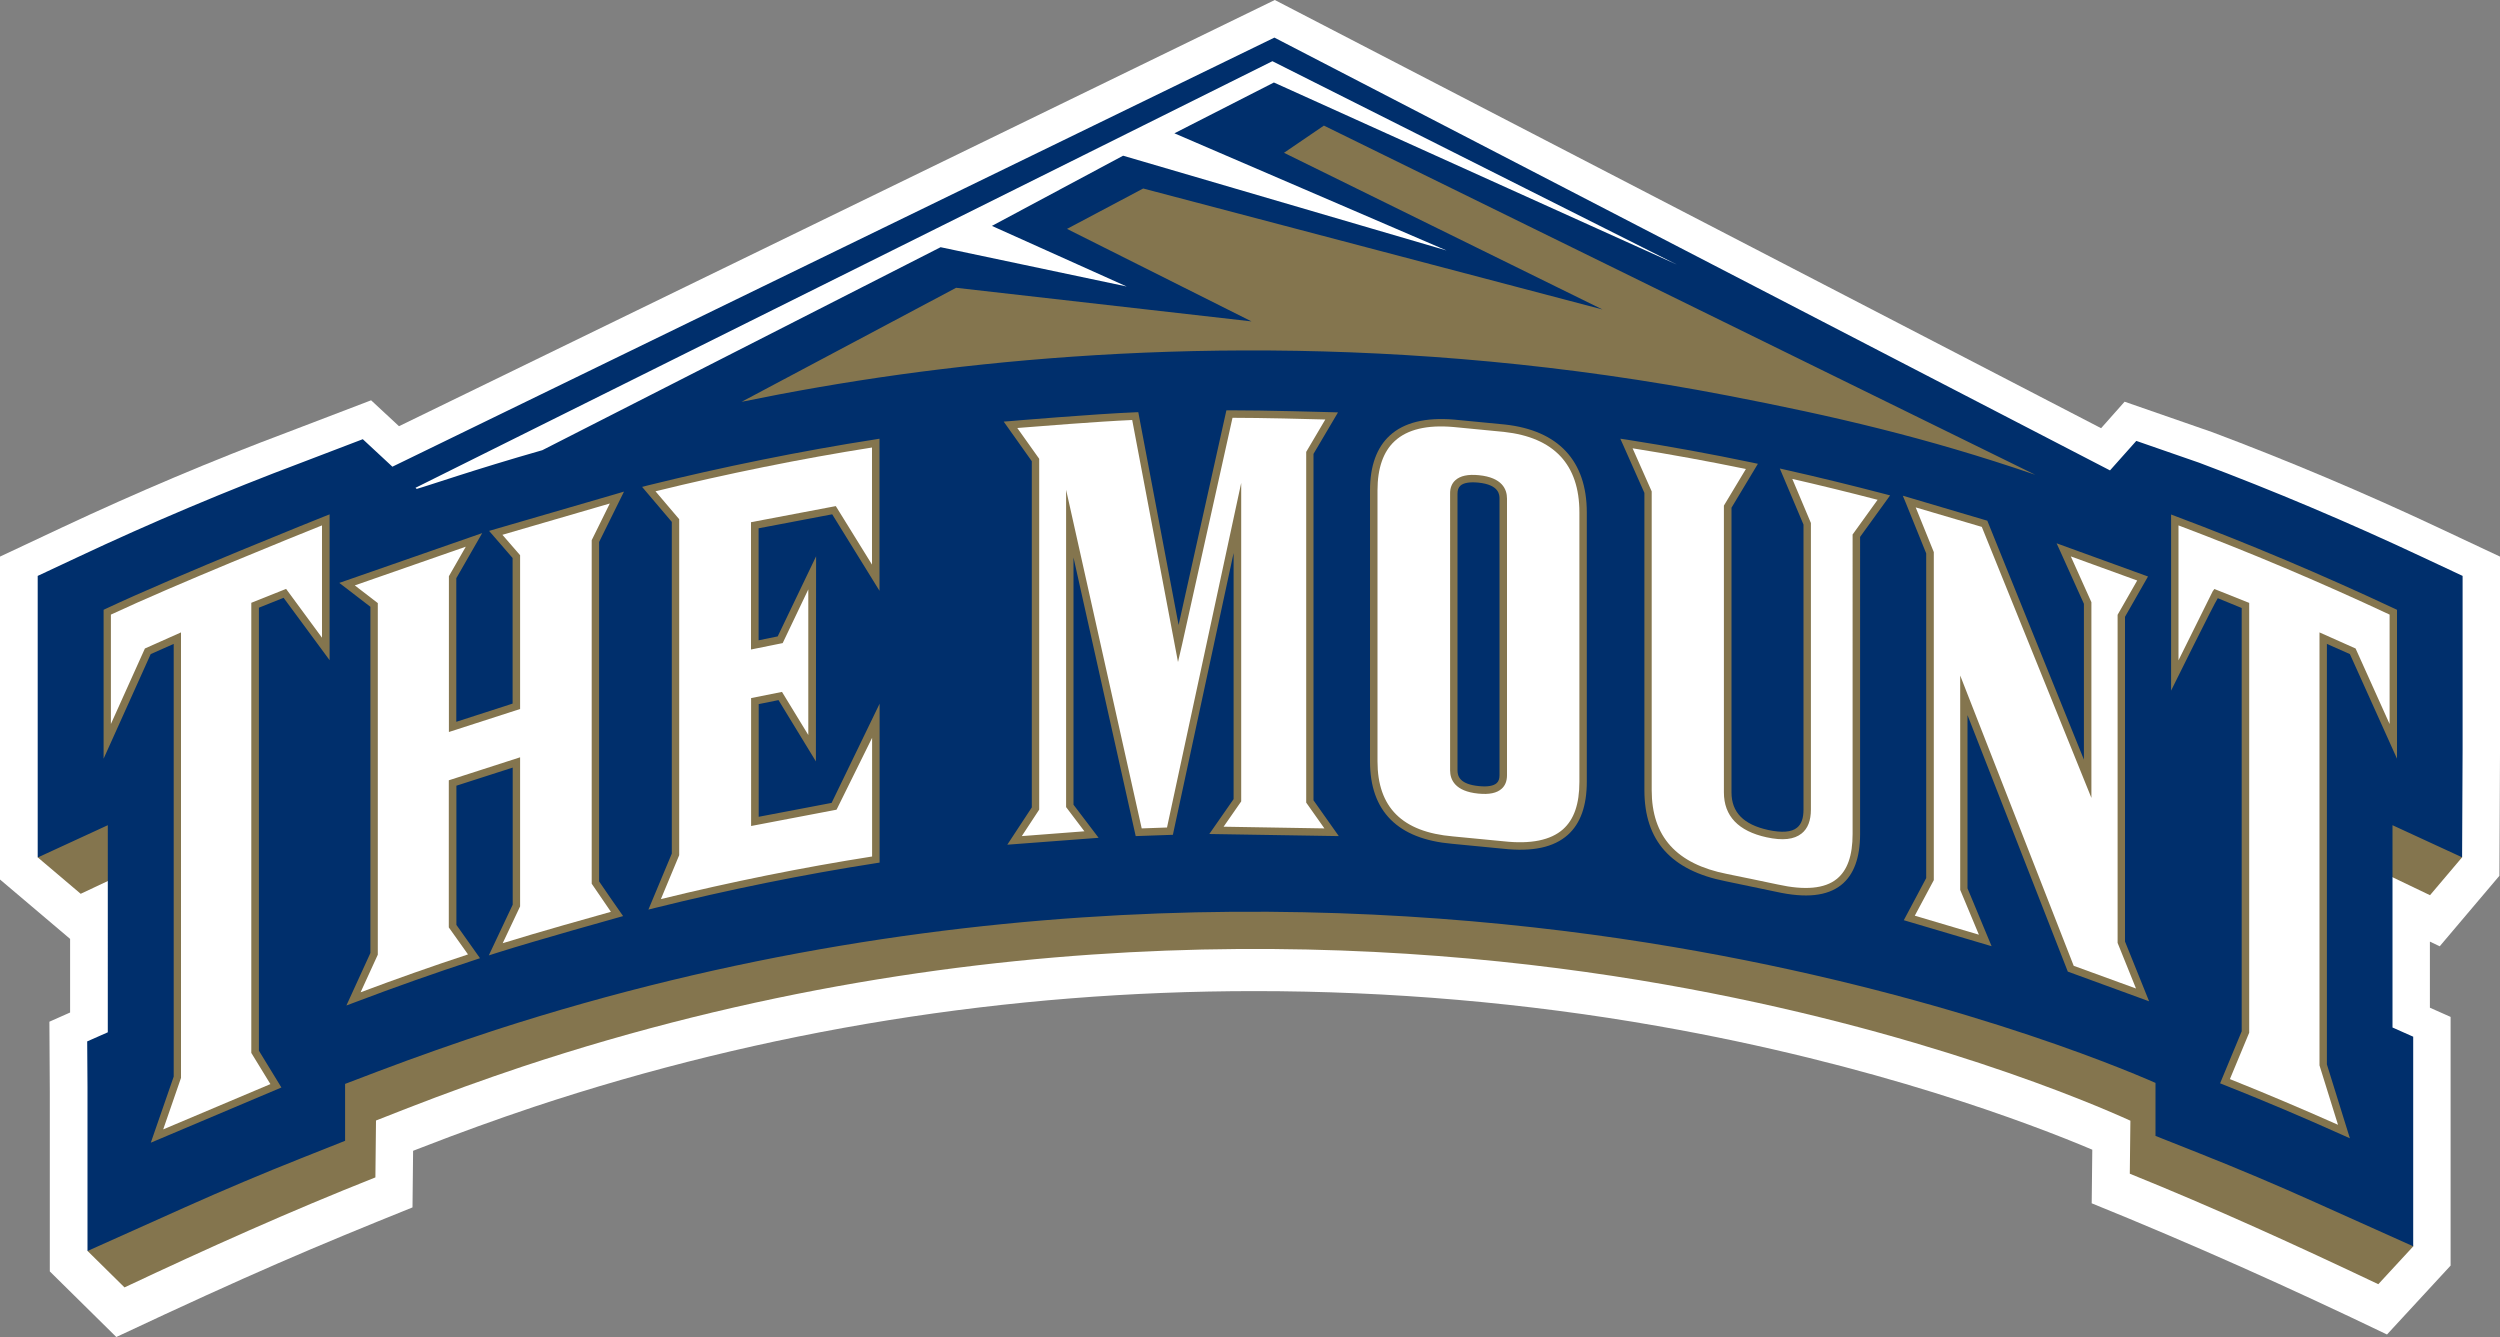
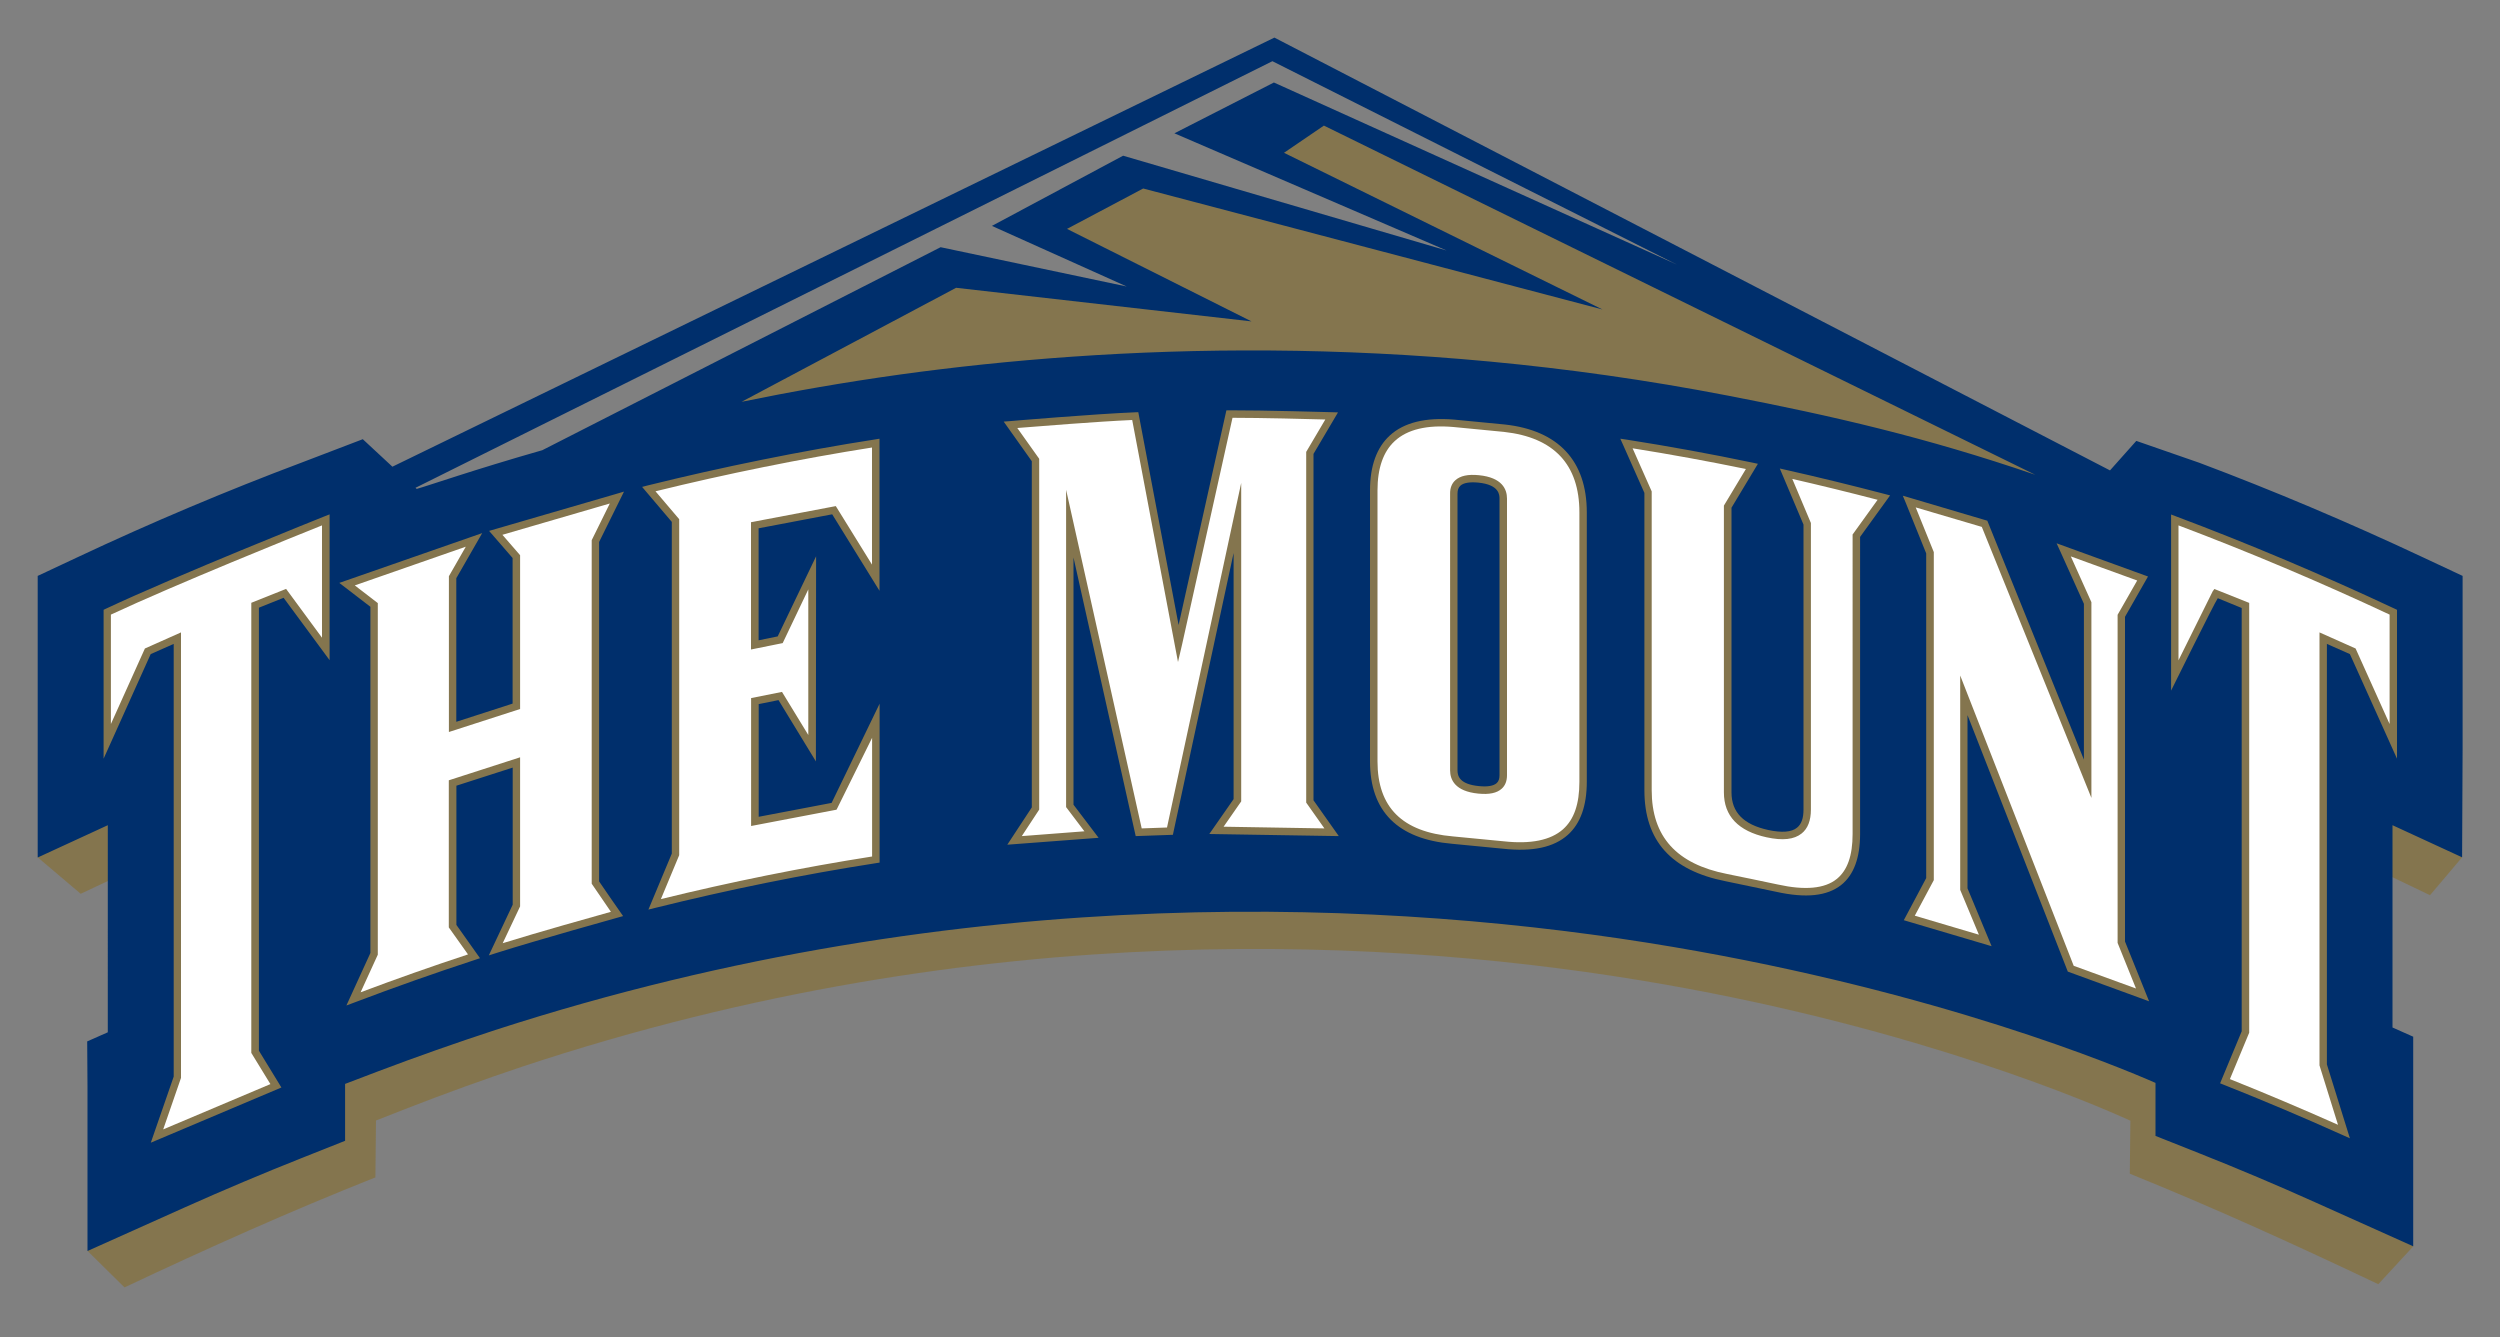
<svg xmlns="http://www.w3.org/2000/svg" version="1.1" x="0px" y="0px" width="250px" height="133.7px">
  <rect width="100%" height="100%" fill="#808080" stroke="none" />
-   <path fill="#FFFFFF" d="M243.85,52.77c-7.49-3.52-15.11-6.73-22.64-9.56l-8.75-3.04l-2.35,2.65L127.48,0L39.9,42.62l-2.79-2.59&#13;&#10; l-8.32,3.18c-7.52,2.82-15.14,6.04-22.64,9.56L0,55.66v32.29l7.01,5.94v7.36l-2.07,0.92l0.04,6.96v18.01l6.65,6.56&#13;&#10; c13.57-6.37,19.62-8.93,29.62-12.96l0.06-5.66l0.83-0.32c3.72-1.45,7.51-2.82,11.24-4.07c23.14-7.68,47.4-11.58,72.09-11.58&#13;&#10; c13.55,0,27.11,1.17,40.29,3.49c21.77,3.82,37.42,9.81,43.47,12.37l-0.06,5.36c10.07,4.08,19.82,8.45,29.53,13.12l6.36-6.89v-24.87&#13;&#10; l-2.07-0.92v-6.61l0.98,0.47l5.97-7.05l0.06-12.2V55.66L243.85,52.77z" />
  <path fill="#84754E" d="M243,89.52l3.21-3.79l-2.85-25.81l-28.45-12.43v4.55L132.8,11.73l-0.49-0.24l-5.76,3.93l24.93,12.27&#13;&#10; l-37.28-9.82l-9.54,5.06l15.37,7.7l-24.61-2.8L54.35,49.63l-18.88,6.3v-8.45L8.27,58.37L3.79,85.75l4.28,3.63&#13;&#10; c0,0,4.84-2.29,6.83-3.22l-0.23,20.72l-5.9,18.23l3.68,3.63c8.26-3.89,16.51-7.6,25.09-11c0,0,0.05-4.37,0.06-5.69&#13;&#10; c1.07-0.42,3.19-1.25,3.19-1.25c3.78-1.47,7.62-2.86,11.42-4.13c46.06-15.29,87.53-12.92,114.22-8.23&#13;&#10; c25.68,4.51,42.92,11.95,46.61,13.63c-0.02,1.23-0.06,5.3-0.06,5.3c8.48,3.43,16.66,7.16,24.85,11.05l3.5-3.79l-5.26-18.09&#13;&#10; l0.23-20.23C238.25,87.24,243,89.52,243,89.52z" />
  <path fill="#002F6C" d="M149.95,49.86v27.66c0,0.36-0.09,0.62-0.28,0.79c-0.31,0.28-0.91,0.39-1.78,0.3&#13;&#10; c-1.92-0.19-2.14-0.99-2.14-1.58V49.37c0-0.36,0.09-0.62,0.29-0.8c0.31-0.29,0.93-0.39,1.78-0.31&#13;&#10; C149.95,48.47,149.95,49.51,149.95,49.86z M246.26,57.59v17.33l-0.05,10.81c0,0-4.93-2.28-6.96-3.21v20.23&#13;&#10; c0.6,0.27,2.07,0.92,2.07,0.92v20.96l-9.78-4.39c-3.8-1.71-7.7-3.36-11.61-4.91l-4.38-1.74v-5.3c-3.82-1.68-21.7-9.1-48.26-13.6&#13;&#10; c-27.59-4.67-70.42-7.02-117.76,8.31c-3.91,1.28-7.86,2.67-11.74,4.14c0,0-2.17,0.83-3.28,1.25v5.69l-4.38,1.74&#13;&#10; c-3.83,1.52-7.74,3.17-11.61,4.9l-9.77,4.38v-16.44l-0.03-4.52c0,0,1.47-0.65,2.06-0.91V82.52c-2.03,0.94-7.01,3.23-7.01,3.23V57.59&#13;&#10; l3.99-1.87c7.42-3.49,14.95-6.66,22.37-9.45l6.15-2.35l2.96,2.75l88.2-42.91L211,47.04c1.32-1.48,2.63-2.95,2.63-2.95l6.28,2.18&#13;&#10; c7.43,2.79,14.95,5.97,22.36,9.45L246.26,57.59z M41.55,48.78l0.12,0.11c1.2-0.33,5.66-1.9,12.56-3.87l39.83-20.3l18.61,3.93&#13;&#10; l-13.48-6.06l13.12-7.02l32.35,9.48l-27.22-11.72l9.95-5.08l40.3,18.21L127.24,6.12L41.55,48.78z M32.95,51.44l-0.51,0.2&#13;&#10; c-0.15,0.06-14.71,5.88-21.87,9.24l-0.21,0.1v14.89c0,0,4.6-10.2,4.71-10.46c0.19-0.08,1.63-0.72,2.3-1.02v43.27&#13;&#10; c-0.04,0.11-2.29,6.61-2.29,6.61l13.06-5.52c0,0-2.15-3.51-2.25-3.68v-44.3c0.36-0.14,2.07-0.83,2.47-0.99&#13;&#10; c0.31,0.43,4.6,6.24,4.6,6.24V51.44z M59.91,88.14V54.2c0.07-0.15,2.49-5.04,2.49-5.04l-0.81,0.24l-12.68,3.69&#13;&#10; c0,0,2.19,2.52,2.35,2.71v14.56c-0.45,0.14-4.83,1.56-5.63,1.82V57.82c0.09-0.16,2.59-4.51,2.59-4.51l-14.29,4.98&#13;&#10; c0,0,2.85,2.19,3.11,2.39V95.3c-0.06,0.14-2.4,5.25-2.4,5.25l0.85-0.32c3.98-1.51,8.03-2.94,12.03-4.25l0.48-0.16&#13;&#10; c0,0-2.23-3.15-2.36-3.33V78.57c0.43-0.14,4.85-1.56,5.63-1.81v13.71c-0.07,0.15-2.39,5.07-2.39,5.07l0.82-0.26&#13;&#10; c3.98-1.26,12.03-3.51,12.11-3.53l0.5-0.14C62.29,91.61,60.03,88.32,59.91,88.14z M87.96,43.87l-0.43,0.07&#13;&#10; c-7.34,1.14-15.41,2.78-22.74,4.6l-0.58,0.15c0,0,2.8,3.3,2.97,3.5v33.17c-0.06,0.13-2.34,5.6-2.34,5.6l0.72-0.18&#13;&#10; c7.33-1.82,14.75-3.33,22.08-4.47l0.32-0.05l0-15.89c0,0-4.64,9.6-4.8,9.92c-0.34,0.06-6.52,1.25-7.29,1.39V70.41&#13;&#10; c0.41-0.08,1.62-0.33,1.98-0.4c0.25,0.41,3.74,6.13,3.74,6.13l0.02-20.51c0,0-3.68,7.69-3.84,8.01c-0.26,0.05-1.35,0.27-1.91,0.39&#13;&#10; v-11.2c0.53-0.1,6.92-1.32,7.36-1.4c0.25,0.41,4.73,7.65,4.73,7.65V43.87z M90.09,37.44c20.96-2.89,50.05-4.19,82.69,2.12&#13;&#10; c10.5,2.03,19.77,4.16,30.75,7.92l-71.14-34.92l-3.99,2.72l31.85,15.67l-45.93-12.1l-7.62,4.04l18.45,9.25l-29.54-3.36L74.16,40.18&#13;&#10; C79.08,39.17,84.4,38.23,90.09,37.44z M133.88,83.61c0,0-2.4-3.4-2.53-3.58V45.39c0.1-0.17,2.45-4.15,2.45-4.15l-0.63-0.02&#13;&#10; c-0.07,0-6.85-0.2-10.23-0.19h-0.3c0,0-4.13,18.54-4.78,21.47c-0.57-3.03-4.03-21.28-4.03-21.28l-0.32,0.01&#13;&#10; c-3.99,0.16-12.41,0.87-12.49,0.88l-0.65,0.05c0,0,2.68,3.77,2.81,3.96v34.62c-0.12,0.18-2.45,3.73-2.45,3.73l9.13-0.69&#13;&#10; c0,0-2.37-3.13-2.51-3.31V55.75c1.17,5.26,6.22,27.86,6.22,27.86l3.72-0.13l0.06-0.29c0,0,4.84-22.46,6.01-27.89v24.61&#13;&#10; c-0.12,0.18-2.43,3.49-2.43,3.49L133.88,83.61z M158.68,51.24c0-5.16-2.84-8.2-8.2-8.79l-5.07-0.49c-2.85-0.24-5.01,0.29-6.43,1.59&#13;&#10; c-1.31,1.2-1.98,3.05-1.98,5.49v27.09c0,5.01,2.77,7.78,8.22,8.25l5.06,0.49c2.97,0.33,5.1-0.13,6.51-1.39&#13;&#10; c1.26-1.13,1.89-2.91,1.89-5.31V51.24z M189.01,49.54l-0.53-0.14c-3.24-0.85-6.81-1.72-9.79-2.39l-0.71-0.16&#13;&#10; c0,0,2.31,5.48,2.37,5.61v28.5c0,0.87-0.21,1.46-0.65,1.81c-0.55,0.45-1.52,0.52-2.87,0.23c-2.48-0.54-3.68-1.77-3.68-3.76V50.77&#13;&#10; c0.1-0.17,2.64-4.39,2.64-4.39l-0.51-0.11c-4.14-0.87-8.37-1.64-12.57-2.3l-0.68-0.1l0.28,0.62c0,0,2.07,4.66,2.13,4.8v29.73&#13;&#10; c0,5.05,2.66,8.03,8.15,9.11l5.03,1.05c2.98,0.66,5.11,0.43,6.52-0.7c1.24-1,1.87-2.7,1.87-5.08V53.69&#13;&#10; C186.15,53.51,189.01,49.54,189.01,49.54z M214.91,100.13l-0.31-0.77c0,0-2.05-5.08-2.1-5.21V61.68c0.09-0.16,2.3-4.03,2.3-4.03&#13;&#10; l-9.14-3.32l0.37,0.81c0,0,2.3,5.1,2.36,5.24v15.58c-1.24-3.08-9.66-23.89-9.66-23.89l-0.17-0.05l-8.28-2.45l0.3,0.72&#13;&#10; c0,0,1.99,4.92,2.04,5.05v32.47c-0.08,0.16-2.24,4.21-2.24,4.21l8.78,2.6l-0.3-0.72c0,0-2.05-4.93-2.11-5.07V71.51&#13;&#10; c1.25,3.2,10.03,25.65,10.03,25.65L214.91,100.13z M239.7,60.98l-0.21-0.1c-7.25-3.4-14.61-6.51-21.88-9.24l-0.5-0.19v0.54v17.07&#13;&#10; c0,0,4.36-8.82,4.67-9.24c0.4,0.16,2.04,0.83,2.39,0.98v42.33c-0.06,0.13-2.16,5.2-2.16,5.2l0.35,0.14&#13;&#10; c3.99,1.58,7.98,3.27,11.87,5.02l0.76,0.34c0,0-2.27-7.29-2.3-7.39V64.39c0.67,0.3,2.11,0.94,2.3,1.02&#13;&#10; c0.11,0.25,4.71,10.46,4.71,10.46V60.98z" />
  <path fill="#FFFFFF" d="M32.2,52.54v11.23c-0.94-1.28-3.59-4.88-3.59-4.88l-3.48,1.39l0,0.25v44.76c0,0,1.55,2.53,1.91,3.12&#13;&#10; c-0.69,0.29-9.42,3.98-10.72,4.53c0.41-1.19,1.78-5.15,1.78-5.15V63.24l-3.61,1.61c0,0-2.43,5.4-3.4,7.55V61.46&#13;&#10; C17.56,58.44,29.65,53.56,32.2,52.54 M60.98,50.35c-1.35,0.39-9.8,2.85-10.74,3.13c0.51,0.58,1.77,2.04,1.77,2.04v15.11l0,0.27&#13;&#10; l-7.12,2.3V57.62c0,0,1.1-1.93,1.69-2.95c-1.53,0.53-10.02,3.5-11.1,3.87c0.7,0.53,2.3,1.77,2.3,1.77v35.16c0,0-1.22,2.66-1.72,3.76&#13;&#10; c3.56-1.34,7.16-2.61,10.74-3.79c-0.43-0.61-1.92-2.7-1.92-2.7V78.3l0-0.27l7.13-2.3v14.91c0,0-1.24,2.63-1.74,3.68&#13;&#10; c3.54-1.1,9.14-2.67,10.82-3.14c-0.44-0.64-1.92-2.81-1.92-2.81V54.02C59.16,54.02,60.46,51.39,60.98,50.35 M87.21,44.75&#13;&#10; c-7.01,1.1-14.65,2.65-21.66,4.38c0.57,0.67,2.37,2.79,2.37,2.79v33.6c0,0-1.42,3.39-1.83,4.39c7.01-1.72,14.11-3.16,21.12-4.26&#13;&#10; V73.78c-0.98,1.98-3.47,7.02-3.47,7.02l-0.09,0.17l-8.54,1.63V70.11v-0.3l3.09-0.62c0,0,1.78,2.92,2.63,4.31V58.94&#13;&#10; c-0.86,1.8-2.48,5.2-2.48,5.2l-0.08,0.17l-3.17,0.64V52.53l0-0.31l8.48-1.61c0,0,2.65,4.3,3.62,5.85V44.75 M117.8,66.2&#13;&#10; c0,0-4.47-23.58-4.58-24.2c-3.41,0.15-9.51,0.64-11.49,0.8c0.54,0.77,2.19,3.08,2.19,3.08v35.08c0,0-1.2,1.84-1.74,2.65&#13;&#10; c1.11-0.08,5.24-0.4,6.26-0.48c-0.54-0.71-1.83-2.42-1.83-2.42V48.98c0,0,7.43,33.27,7.56,33.86c0.45-0.01,2.1-0.07,2.53-0.09&#13;&#10; c0.12-0.56,7.42-34.46,7.42-34.46v31.85c0,0-1.24,1.78-1.76,2.53c1.15,0.02,8.87,0.15,10.08,0.17c-0.55-0.78-1.82-2.58-1.82-2.58&#13;&#10; V45.19c0,0,1.44-2.45,1.91-3.24c-1.66-0.05-6.44-0.17-9.28-0.17c-0.11,0.49-5.04,22.66-5.04,22.66L117.8,66.2z M177.78,88.45&#13;&#10; c2.71,0.6,4.69,0.42,5.89-0.55c1.07-0.86,1.59-2.33,1.59-4.5V53.45c0,0,2-2.78,2.5-3.47c-2.84-0.74-5.87-1.48-8.53-2.09&#13;&#10; c0.43,1.01,1.86,4.41,1.86,4.41v28.66c0,1.09-0.31,1.9-0.93,2.39c-0.75,0.6-1.89,0.73-3.5,0.38c-2.83-0.62-4.27-2.13-4.27-4.49&#13;&#10; V50.56c0,0,1.77-2.95,2.2-3.66c-3.74-0.77-7.55-1.47-11.33-2.07c0.43,0.96,1.91,4.31,1.91,4.31v29.88c0,4.64,2.47,7.38,7.55,8.38&#13;&#10; C172.74,87.39,177.78,88.45,177.78,88.45 M193.34,88.09c0,0-1.51,2.84-1.86,3.48c0.7,0.21,5.26,1.56,6.41,1.9&#13;&#10; c-0.45-1.07-1.87-4.48-1.87-4.48V67.55c0,0,11.23,28.71,11.35,29.03c0.28,0.1,5.01,1.83,6.23,2.27c-0.46-1.13-1.84-4.56-1.84-4.56&#13;&#10; V61.48c0,0,1.6-2.81,1.96-3.43c-0.66-0.24-5.39-1.96-6.64-2.41c0.52,1.16,2.06,4.58,2.06,4.58v19.57c0,0-10.83-26.78-10.96-27.1&#13;&#10; c-0.29-0.08-5.44-1.61-6.61-1.95c0.43,1.06,1.81,4.47,1.81,4.47v32.8L193.34,88.09 M217.85,66.03l3.42-6.9l0.17-0.23l3.48,1.39&#13;&#10; v42.98c0,0-1.68,4.05-1.93,4.64c3.63,1.45,7.25,2.99,10.81,4.57c-0.38-1.2-1.85-5.94-1.85-5.94V63.82l0-0.58l3.61,1.61&#13;&#10; c0,0,2.43,5.4,3.4,7.55V61.46c-7-3.28-14.09-6.27-21.11-8.92V66.03z M150.37,84.13c2.71,0.3,4.7-0.11,5.93-1.2&#13;&#10; c1.11-0.99,1.64-2.54,1.64-4.75V51.24c0-4.79-2.54-7.5-7.54-8.05l-5.06-0.49c-2.63-0.23-4.6,0.24-5.86,1.4&#13;&#10; c-1.15,1.05-1.73,2.72-1.73,4.94v27.09c0,4.61,2.47,7.07,7.54,7.51L150.37,84.13 M145.54,48.02c0.49-0.44,1.26-0.61,2.35-0.5&#13;&#10; c2.32,0.23,2.81,1.4,2.81,2.34v27.67c0,0.57-0.18,1.03-0.53,1.34c-0.48,0.44-1.25,0.6-2.35,0.49c-2.32-0.23-2.81-1.39-2.81-2.32&#13;&#10; V49.37C145,48.8,145.18,48.34,145.54,48.02" />
</svg>